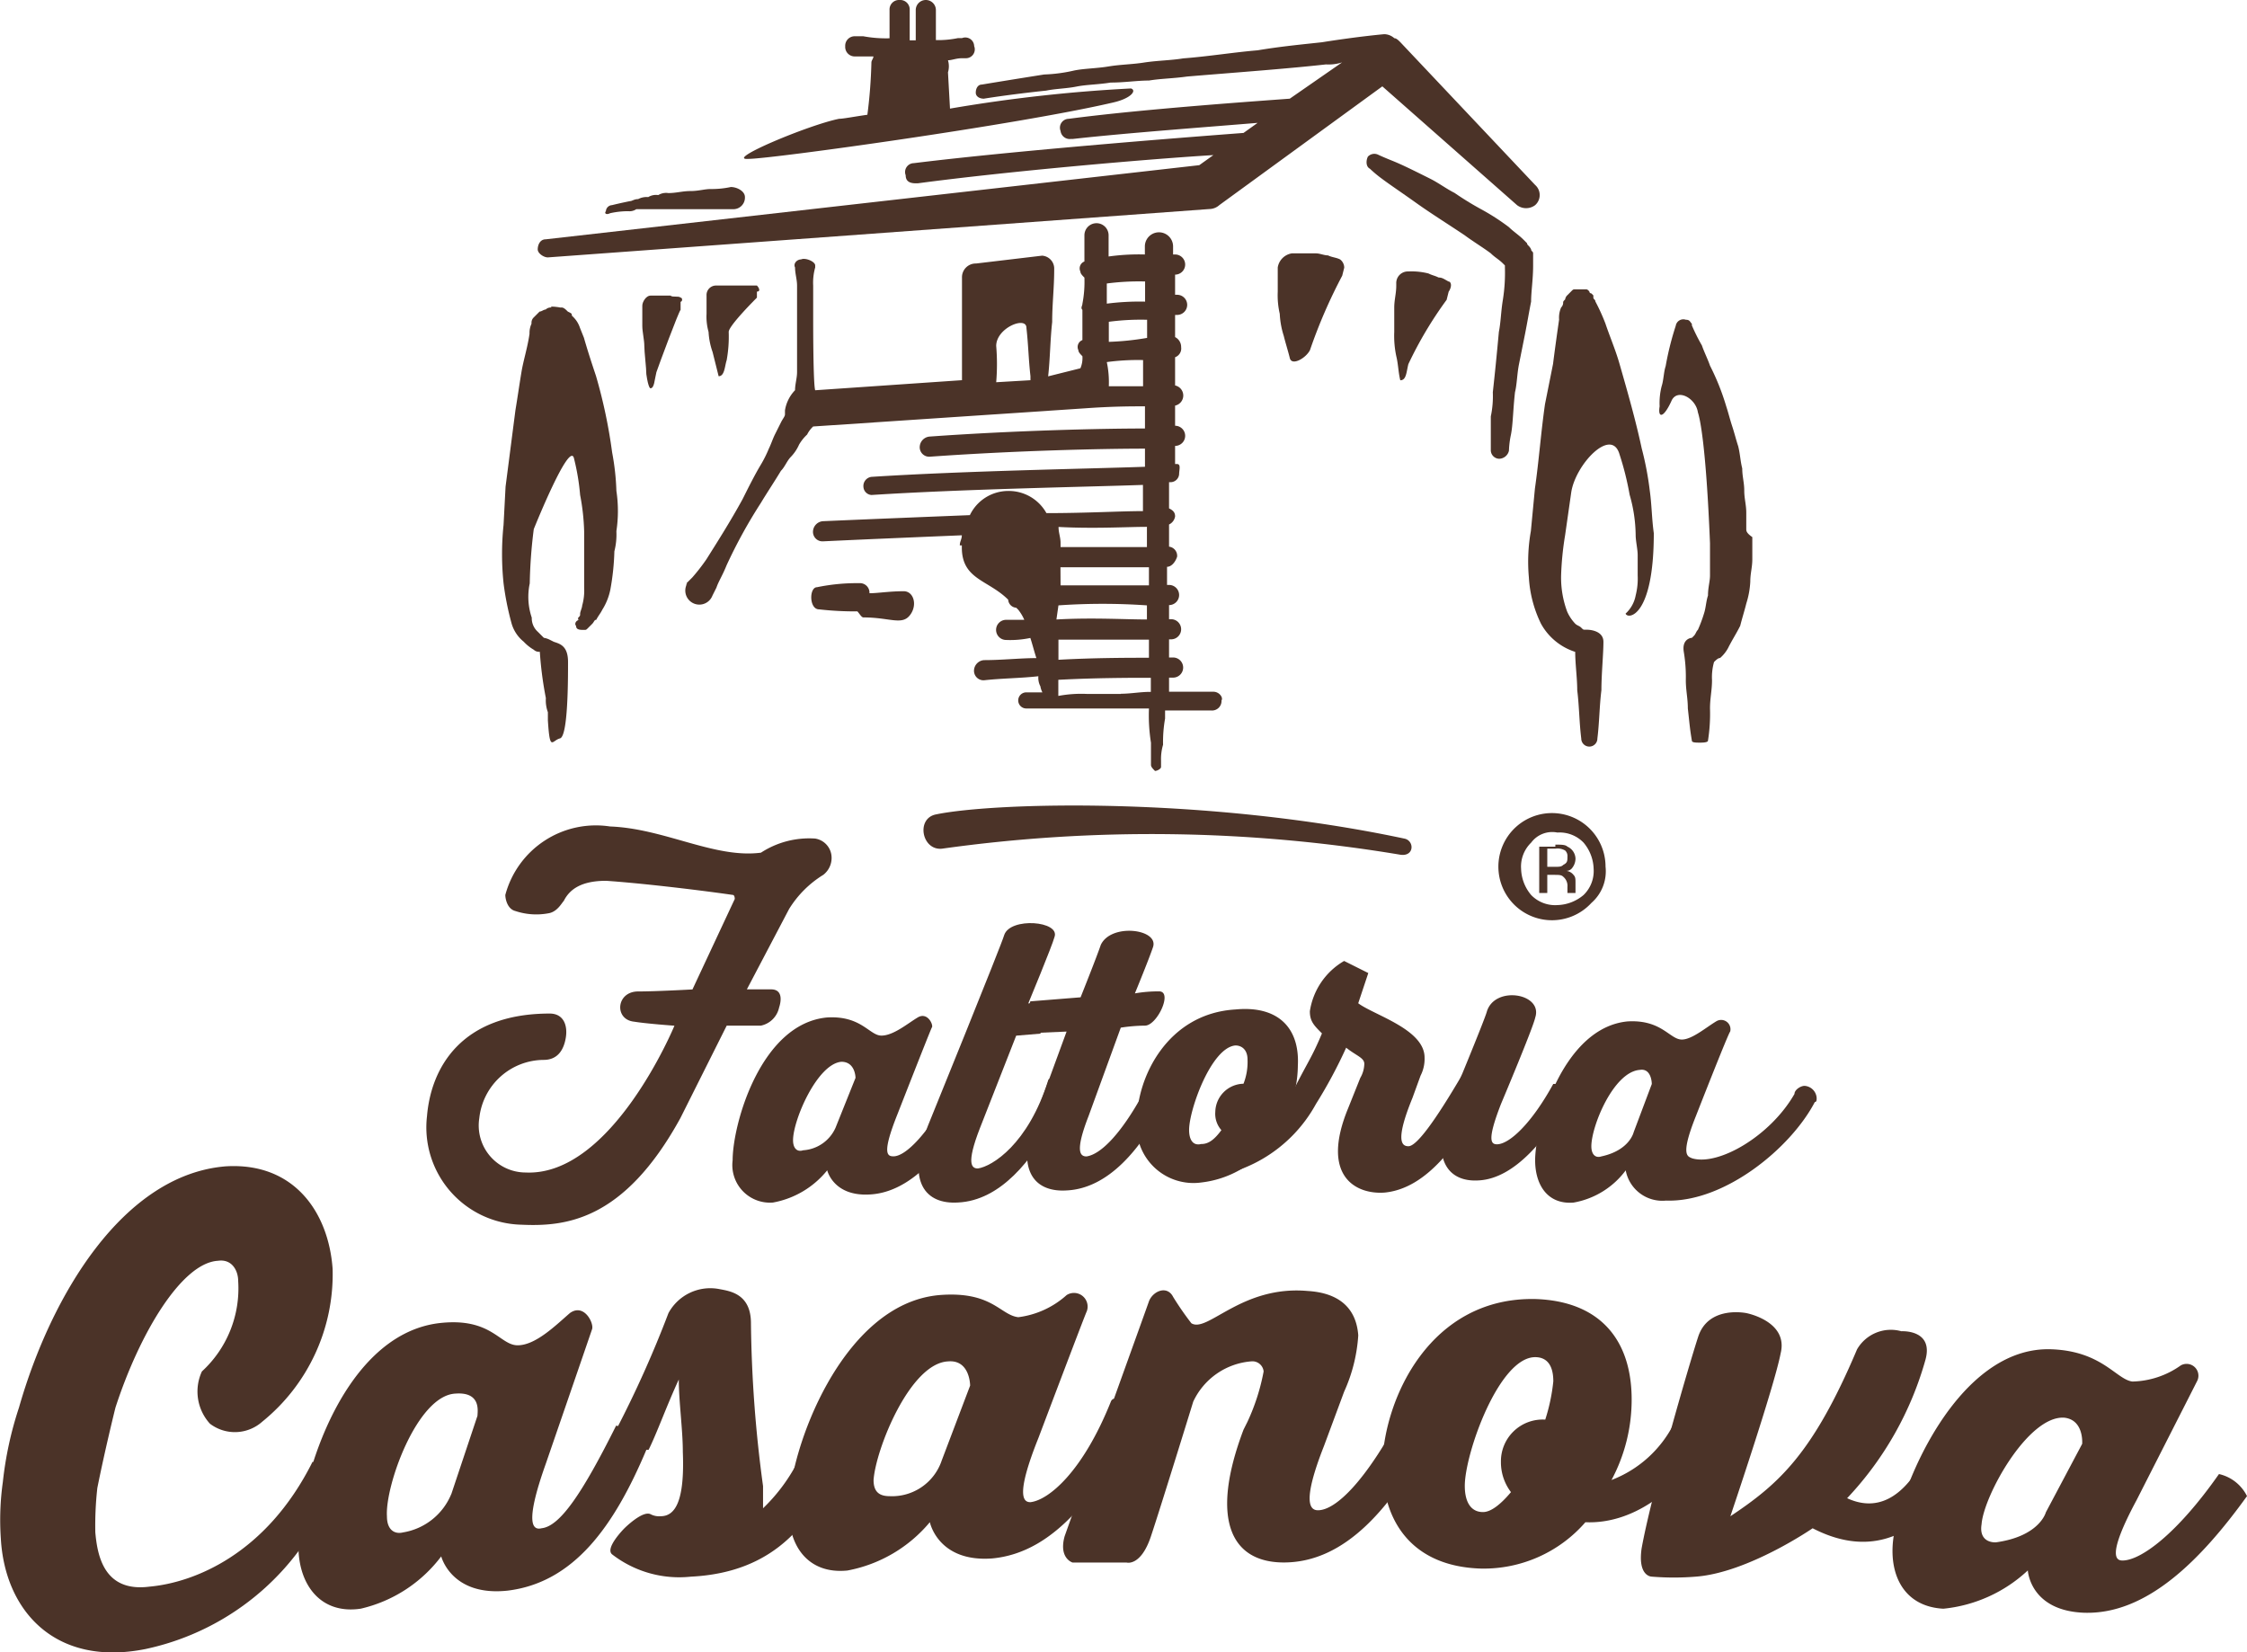
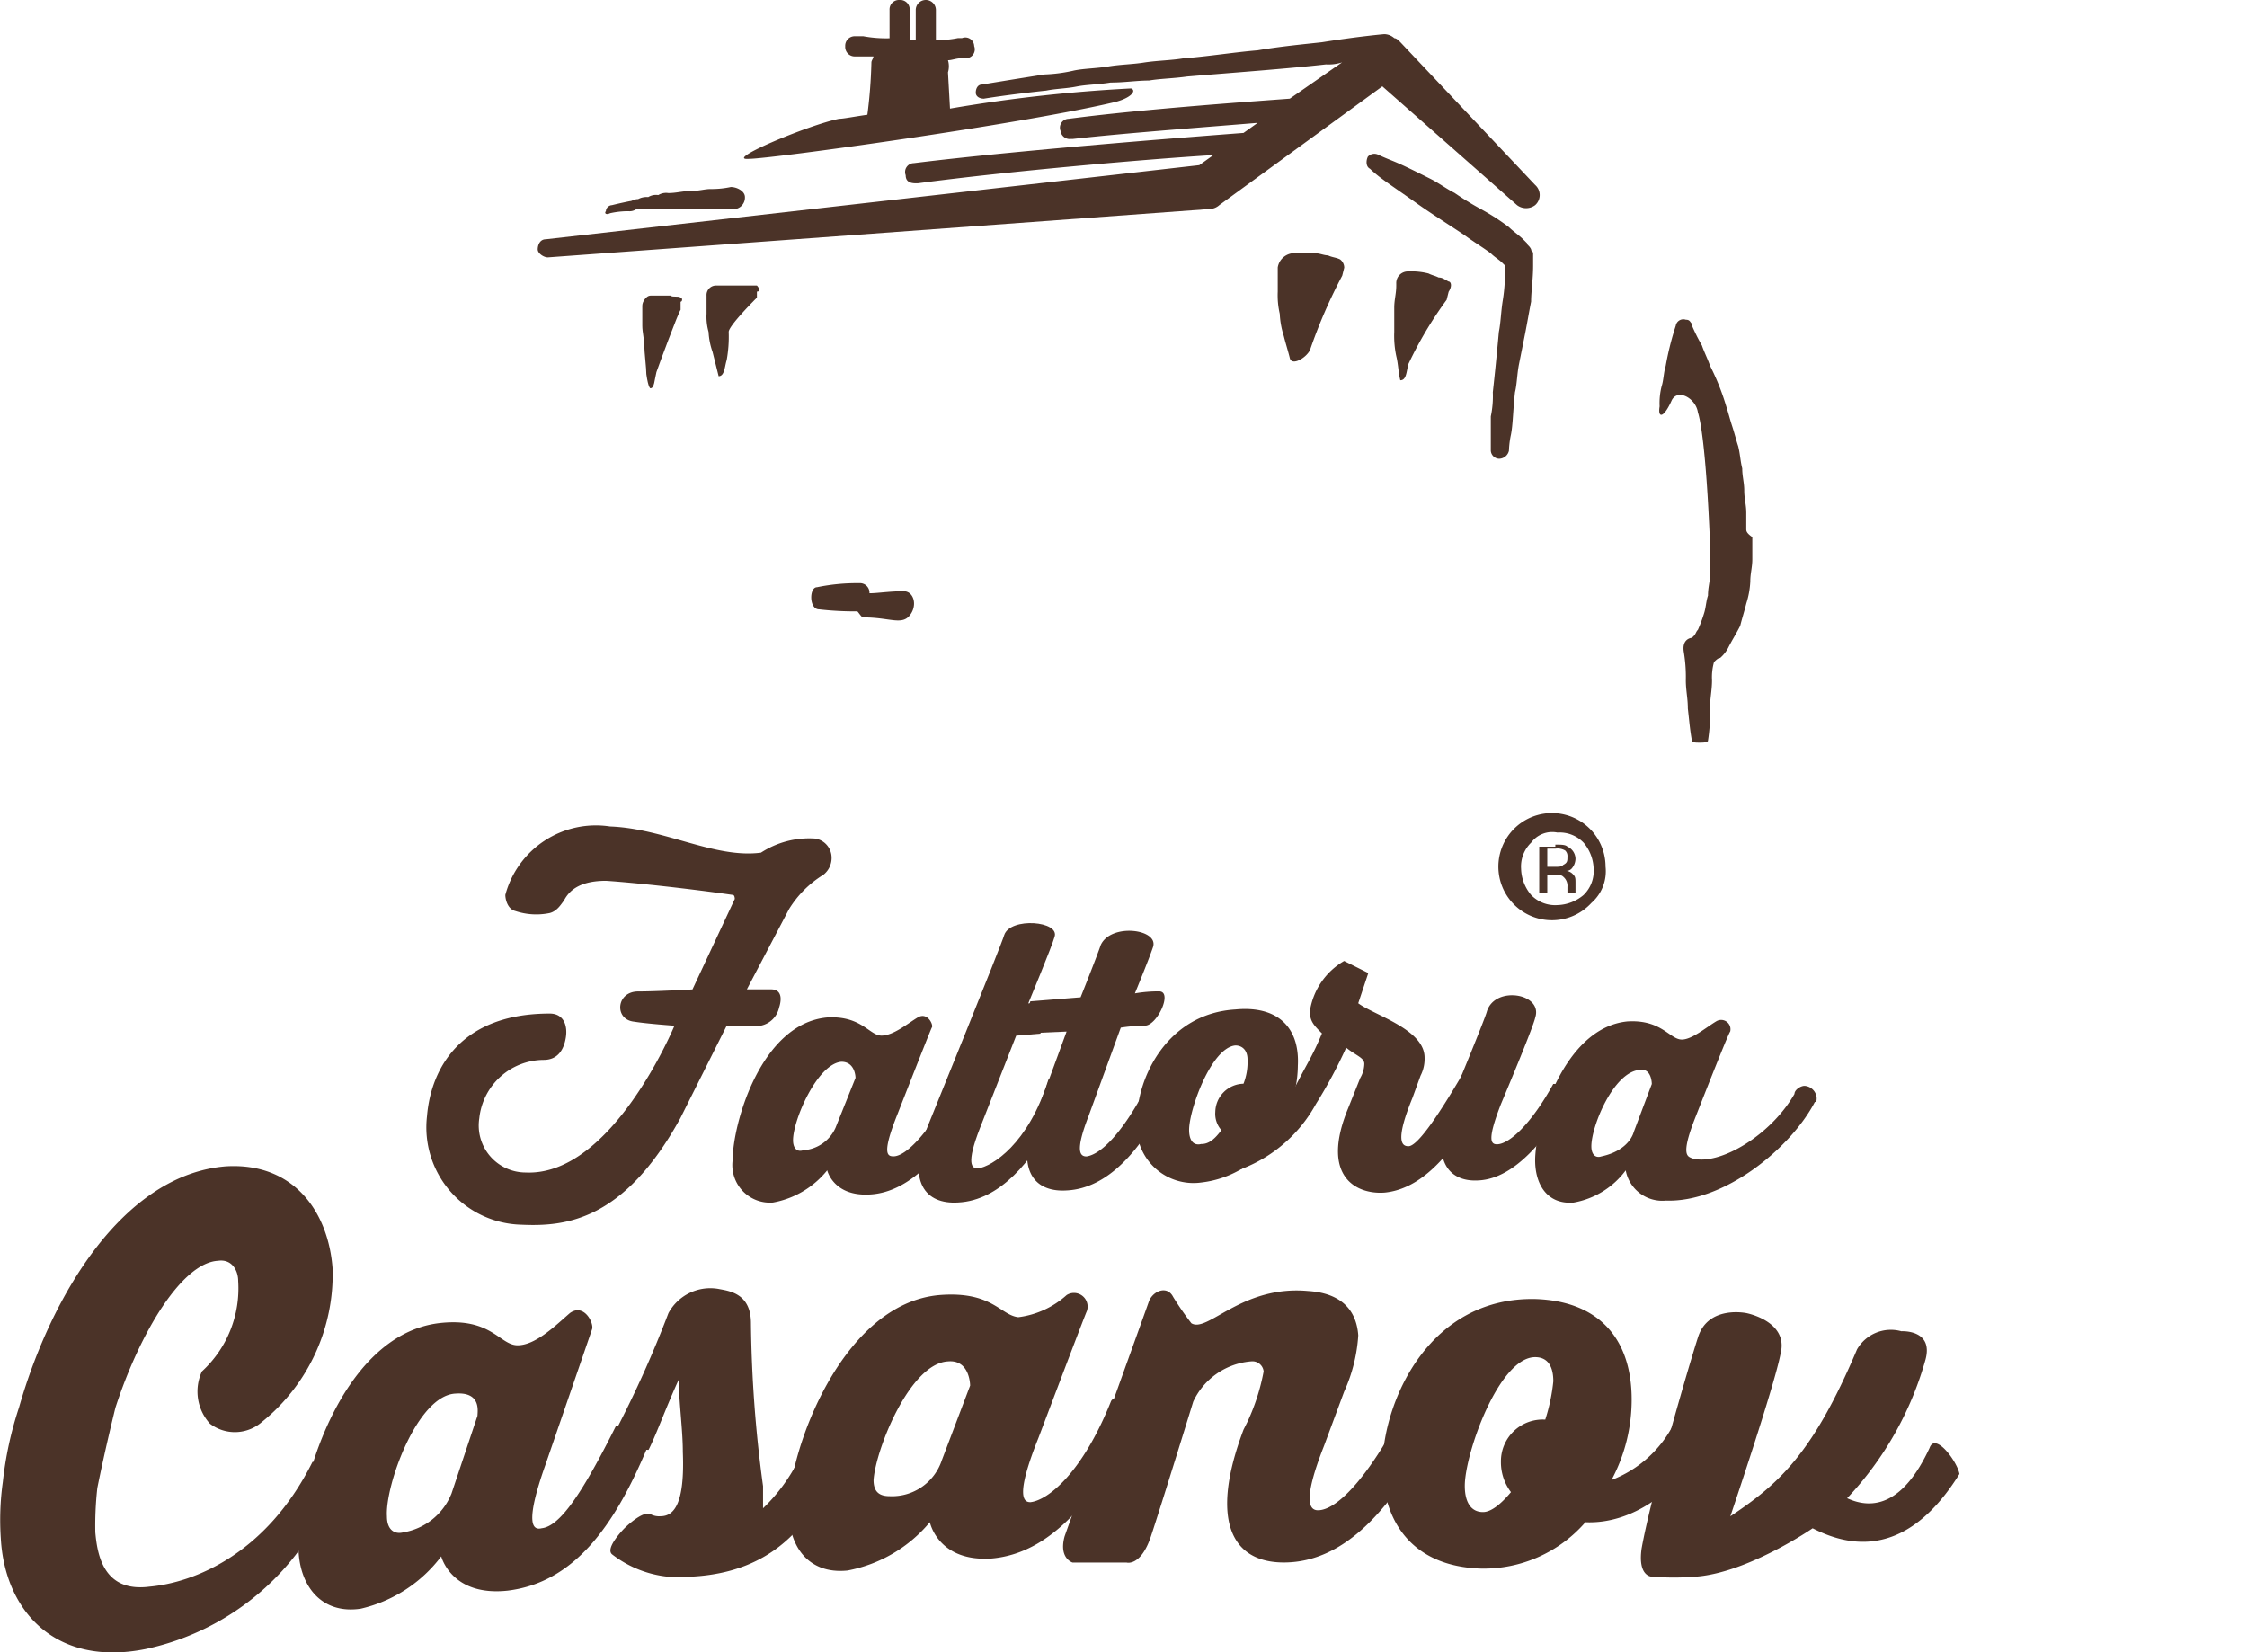
<svg xmlns="http://www.w3.org/2000/svg" id="Raggruppa_15" data-name="Raggruppa 15" width="111.513" height="82.002" viewBox="0 0 111.513 82.002">
  <g id="Raggruppa_4" data-name="Raggruppa 4" transform="translate(21.178 41)">
    <path id="Tracciato_23" data-name="Tracciato 23" d="M77.987,54.39c-1.2,2.1-2.794,4.092-4.591,4.191-1.5.1-2.495-1-1.4-3.892,0,0,1.7-4.092,1.8-4.491.4-1.3,2.794-.9,2.4.3-.1.5-1.7,4.291-1.7,4.291-.7,1.8-.5,2-.2,2,.6,0,1.7-1,2.794-2.994A.9.9,0,0,1,77.987,54.39Z" transform="translate(-21.184 -41.001)" fill="#4b3328" />
    <path id="Tracciato_24" data-name="Tracciato 24" d="M48.176,54.791c-1.3,2.3-2.994,4.391-5.09,4.491-1.8.1-2.1-1.2-2.1-1.2a4.487,4.487,0,0,1-2.694,1.6,1.866,1.866,0,0,1-2-2.1c0-1.8,1.4-6.786,4.69-7.085,1.7-.1,2.1.9,2.694.9s1.3-.6,1.8-.9.8.4.7.5c-.1.2-1.7,4.291-1.7,4.291-.8,2-.5,2.1-.2,2.1.6,0,1.7-1.1,2.894-3.293A1.085,1.085,0,0,1,48.176,54.791Zm-6.786,1.2,1-2.495s0-.8-.7-.8c-1.2.1-2.4,2.894-2.4,3.892,0,.4.2.6.5.5A1.894,1.894,0,0,0,41.39,55.989Z" transform="translate(-21.111 -41.003)" fill="#4b3328" />
    <path id="Tracciato_25" data-name="Tracciato 25" d="M52.286,55.48c-1.1,2.1-2.694,4.092-4.79,4.191-1.6.1-2.595-1-1.5-3.792,0,0,3.692-9.081,3.792-9.481.3-.9,2.794-.7,2.495.1-.1.4-1.3,3.293-1.3,3.293l1.2-.1-.6,1.6-1.2.1-1.8,4.591c-.7,1.8-.4,2-.1,2,.7-.1,2.495-1.2,3.493-4.391C52.186,53.185,52.186,55.181,52.286,55.48Z" transform="translate(-21.13 -40.994)" fill="#4b3328" />
    <path id="Tracciato_26" data-name="Tracciato 26" d="M57.685,54.882c-1.1,2.1-2.694,4.092-4.79,4.191-1.6.1-2.595-1-1.5-3.792l1.5-4.092-2.3.1.5-1.6,2.495-.2s.8-2,1-2.595c.5-1.1,2.894-.8,2.595.1-.2.6-.9,2.3-.9,2.3a6.747,6.747,0,0,1,1.2-.1c.7,0-.1,1.7-.7,1.7a8.351,8.351,0,0,0-1.2.1l-1.6,4.391c-.7,1.8-.4,2-.1,2,.7-.1,1.7-1.1,2.794-3.094A1.052,1.052,0,0,1,57.685,54.882Z" transform="translate(-21.141 -40.995)" fill="#4b3328" />
    <g id="Raggruppa_3" data-name="Raggruppa 3" transform="translate(35.247 6.702)">
      <path id="Tracciato_27" data-name="Tracciato 27" d="M62.987,56.786a5.039,5.039,0,0,1-3.393,1.9A2.82,2.82,0,0,1,56.4,55.589c0-2.1,1.5-5.289,4.89-5.489,2.1-.2,3.193.9,3.094,2.794a5.722,5.722,0,0,1-.6,2.495Zm-2.4-.7a1.22,1.22,0,0,1-.3-.9,1.427,1.427,0,0,1,1.4-1.4,2.967,2.967,0,0,0,.2-1.2c0-.5-.3-.7-.6-.7-1.2.1-2.3,3.193-2.3,4.191,0,.5.2.8.6.7C59.993,56.786,60.292,56.487,60.591,56.088Z" transform="translate(-56.4 -47.705)" fill="#4b3328" />
      <path id="Tracciato_28" data-name="Tracciato 28" d="M72.572,53.289q-2.1,3.593-2.694,3.593c-.3,0-.7-.2.2-2.4l.4-1.1a1.822,1.822,0,0,0,.2-.9c0-1.4-2.495-2.1-3.293-2.694l.5-1.5-1.2-.6a3.488,3.488,0,0,0-1.7,2.495c0,.5.2.7.6,1.1-.5,1.2-.7,1.4-1.4,2.794C62.892,56.781,59,58.478,59,58.478a7.1,7.1,0,0,0,6.287-3.692,23.628,23.628,0,0,0,1.5-2.794c.5.4.9.5.9.8a1.43,1.43,0,0,1-.2.7l-.6,1.5c-1.4,3.393.4,4.291,1.8,4.191,2.1-.2,3.692-2.4,5.09-4.99A1.254,1.254,0,0,0,72.572,53.289Z" transform="translate(-56.405 -47.7)" fill="#4b3328" />
    </g>
    <path id="Tracciato_29" data-name="Tracciato 29" d="M36.967,49.083h1.2c.6,0,.5.6.4.9a1.167,1.167,0,0,1-.9.9h-1.7l-2.3,4.591c-2.794,5.09-5.688,5.389-7.884,5.289a4.832,4.832,0,0,1-4.69-5.389c.2-2.4,1.7-5.09,6.088-5.09.7,0,.9.6.8,1.2s-.4,1.1-1.1,1.1a3.235,3.235,0,0,0-3.193,2.894,2.333,2.333,0,0,0,2.3,2.694c4.291.2,7.385-7.285,7.385-7.285s-1.4-.1-2-.2c-1-.1-.9-1.5.2-1.5.9,0,2.694-.1,2.694-.1l2.1-4.491s0-.2-.1-.2c-2.1-.3-4.79-.6-6.287-.7-1.2,0-1.8.4-2.1,1-.1.1-.3.5-.7.6a3.277,3.277,0,0,1-1.7-.1c-.4-.1-.5-.6-.5-.8A4.653,4.653,0,0,1,30.181,41c2.694.1,5.189,1.6,7.485,1.3a4.384,4.384,0,0,1,2.694-.7.965.965,0,0,1,.8.8,1.06,1.06,0,0,1-.4,1,5.192,5.192,0,0,0-1.7,1.7Z" transform="translate(-21.08 -40.984)" fill="#4b3328" />
    <path id="Tracciato_30" data-name="Tracciato 30" d="M90.171,54.492a.644.644,0,0,0-.6-.6c-.2,0-.5.2-.5.4-1.2,2.1-3.792,3.593-5.09,3.193-.2-.1-.6-.1.2-2.1,0,0,1.6-4.092,1.7-4.191a.463.463,0,0,0-.7-.5c-.5.3-1.2.9-1.7.9-.6,0-1-1-2.694-.9C77.6,51,76.2,55.889,76.2,57.586c0,1.2.6,2.2,1.9,2.1a4.112,4.112,0,0,0,2.595-1.6,1.848,1.848,0,0,0,2,1.5c2.894.1,6.187-2.595,7.385-4.89h0C90.171,54.692,90.171,54.592,90.171,54.492Zm-9.081,1.7s-.2.9-1.6,1.2c-.3.1-.5-.1-.5-.5,0-1,1.1-3.692,2.4-3.792.6-.1.6.7.6.7Z" transform="translate(-21.193 -41.004)" fill="#4b3328" />
  </g>
  <g id="Raggruppa_5" data-name="Raggruppa 5" transform="translate(24.915)">
    <path id="Tracciato_31" data-name="Tracciato 31" d="M76.083,13.089v-.3h0v-.3c0-.1-.1-.1-.1-.2-.1-.2-.2-.2-.2-.3l-.2-.2c-.2-.2-.5-.4-.7-.6a10.963,10.963,0,0,0-1.4-.9,14.766,14.766,0,0,1-1.3-.8c-.4-.2-.8-.5-1.2-.7-.8-.4-1.4-.7-1.9-.9s-.7-.3-.7-.3a.439.439,0,0,0-.5.1c-.1.2-.1.5.1.6a6.109,6.109,0,0,0,.6.5c.4.3,1,.7,1.7,1.2s1.5,1,2.4,1.6c.4.3.9.6,1.3.9.2.2.4.3.6.5l.1.1v.1a8.583,8.583,0,0,1-.1,1.6c-.1.6-.1,1.1-.2,1.6q-.15,1.647-.3,2.994a4.859,4.859,0,0,1-.1,1.2v1.7a.429.429,0,0,0,.4.4.509.509,0,0,0,.5-.4h0a4.521,4.521,0,0,1,.1-.8c.1-.5.1-1.2.2-2.1.1-.4.1-.9.2-1.4l.3-1.5c.1-.5.2-1.1.3-1.6C75.983,14.386,76.083,13.787,76.083,13.089Zm-1.4-.3Z" transform="translate(-24.913 0.084)" fill="#4b3328" />
-     <path id="Tracciato_32" data-name="Tracciato 32" d="M81.888,24.28a15.5,15.5,0,0,0-.4-2.1c-.3-1.4-.7-2.794-1.1-4.191-.2-.7-.5-1.4-.7-2a9.726,9.726,0,0,0-.5-1.1c0-.1-.1-.1-.1-.2v-.1l-.1-.1h0a.1.1,0,0,1-.1-.1c-.1-.1-.1-.1-.2-.1h-.5c-.1,0-.1,0-.2.1a2954.947,2954.947,0,0,1-.2.2.348.348,0,0,0-.1.2c-.1.1-.1.1-.1.2a.348.348,0,0,1-.1.2,1.266,1.266,0,0,0-.1.6c-.1.7-.2,1.4-.3,2.2l-.4,2c-.2,1.4-.3,2.794-.5,4.191l-.2,2.1a8.667,8.667,0,0,0-.1,2.3,6.015,6.015,0,0,0,.6,2.3,2.97,2.97,0,0,0,1.7,1.4c0,.6.1,1.3.1,1.9.1.8.1,1.6.2,2.4a.4.4,0,1,0,.8,0c.1-.8.1-1.6.2-2.4,0-.8.1-1.8.1-2.4s-.8-.6-.8-.6h-.1c-.1,0-.1,0-.2-.1s-.2-.1-.3-.2a2.087,2.087,0,0,1-.4-.6,4.834,4.834,0,0,1-.3-1.8,15,15,0,0,1,.2-2l.3-2.1c.2-1.4,2-3.293,2.4-1.9a14.592,14.592,0,0,1,.5,2,7.455,7.455,0,0,1,.3,2c0,.3.1.7.1,1v1a3.4,3.4,0,0,1-.1,1,1.62,1.62,0,0,1-.5.9h0c.1.3,1.4.2,1.4-3.992C81.987,25.677,81.987,24.978,81.888,24.28ZM77.7,15.6Z" transform="translate(-24.929 0.071)" fill="#4b3328" />
    <path id="Tracciato_33" data-name="Tracciato 33" d="M86.691,26.179v-.8c0-.4-.1-.7-.1-1.1s-.1-.7-.1-1.1c-.1-.4-.1-.7-.2-1.1-.1-.3-.2-.7-.3-1s-.2-.7-.3-1a11.9,11.9,0,0,0-.8-2c-.1-.3-.3-.7-.4-1a9.275,9.275,0,0,1-.5-1V16c-.1-.1-.1-.2-.3-.2a.381.381,0,0,0-.5.3,14.588,14.588,0,0,0-.5,2c-.1.3-.1.7-.2,1a3.4,3.4,0,0,0-.1,1h0c-.1.6.2.6.6-.3.3-.6,1.2-.1,1.3.6.1.3.4,1.6.6,6.487v1.6c0,.3-.1.6-.1,1-.1.3-.1.6-.2.9a6.877,6.877,0,0,1-.3.8c-.1.1-.1.2-.2.3l-.1.1h0c-.1,0-.5.1-.4.7a7.587,7.587,0,0,1,.1,1.4c0,.5.1.9.1,1.4.1.9.1,1,.2,1.6,0,.1.2.1.4.1.1,0,.4,0,.4-.1a8.582,8.582,0,0,0,.1-1.6c0-.5.1-.9.1-1.4a2.764,2.764,0,0,1,.1-.9c.1-.1.2-.2.3-.2a1.752,1.752,0,0,0,.4-.5c.2-.4.4-.7.6-1.1.1-.4.2-.7.3-1.1a4.244,4.244,0,0,0,.2-1.1c0-.4.1-.7.1-1.1v-1.1C86.691,26.378,86.691,26.278,86.691,26.179Z" transform="translate(-24.943 0.068)" fill="#4b3328" />
    <path id="Tracciato_34" data-name="Tracciato 34" d="M37.495,14.1h-2a.471.471,0,0,0-.5.5h0v.9a2.763,2.763,0,0,0,.1.9,3.546,3.546,0,0,0,.2,1l.3,1.2h0c.3,0,.3-.5.4-.8a6.588,6.588,0,0,0,.1-1.4c0-.3,1.3-1.6,1.4-1.7v-.3C37.694,14.4,37.595,14.2,37.495,14.1Z" transform="translate(-24.846 0.071)" fill="#4b3328" />
    <path id="Tracciato_35" data-name="Tracciato 35" d="M33.7,14.7c-.1-.1-.4,0-.5-.1h-1c-.2,0-.4.3-.4.5v1c0,.3.1.7.1,1s.1,1.1.1,1.4c.1.7.2.7.2.7h0c.2,0,.2-.4.3-.8.1-.3,1.1-2.994,1.2-3.094v-.4C33.8,14.9,33.8,14.7,33.7,14.7Z" transform="translate(-24.839 0.07)" fill="#4b3328" />
    <path id="Tracciato_36" data-name="Tracciato 36" d="M66.494,12.8c-.2-.1-.4-.1-.6-.2-.2,0-.4-.1-.6-.1H64.1a.841.841,0,0,0-.7.7v1.2a4.094,4.094,0,0,0,.1,1.1,4.244,4.244,0,0,0,.2,1.1c.1.4.2.7.3,1.1h0c.1.4.8,0,1-.4a25.623,25.623,0,0,1,1.6-3.692l.1-.4A.518.518,0,0,0,66.494,12.8Z" transform="translate(-24.904 0.074)" fill="#4b3328" />
    <path id="Tracciato_37" data-name="Tracciato 37" d="M71.894,13.9c-.2-.1-.3-.2-.5-.2-.2-.1-.3-.1-.5-.2a3.4,3.4,0,0,0-1-.1.575.575,0,0,0-.6.6v.1c0,.4-.1.7-.1,1.1v1.2a4.858,4.858,0,0,0,.1,1.2c.1.4.1.8.2,1.2h0c.3,0,.3-.4.4-.8a19.275,19.275,0,0,1,1.9-3.193l.1-.4C72.094,14.1,71.994,13.9,71.894,13.9Z" transform="translate(-24.916 0.072)" fill="#4b3328" />
    <path id="Tracciato_38" data-name="Tracciato 38" d="M27.1,12.677l32.833-2.4a.762.762,0,0,0,.5-.2h0l8.083-5.888L75.2,10.083a.745.745,0,0,0,.9,0,.667.667,0,0,0,0-1L69.412,2c-.1-.1-.2-.2-.3-.2a.762.762,0,0,0-.5-.2s-1.2.1-3.094.4c-.9.1-2,.2-3.193.4-1.2.1-2.4.3-3.692.4-.6.1-1.2.1-1.9.2-.6.1-1.2.1-1.8.2s-1.2.1-1.7.2a7.7,7.7,0,0,1-1.5.2c-1.9.3-3.094.5-3.094.5-.2,0-.3.2-.3.4s.2.3.4.3h0s1.2-.2,3.094-.4c.5-.1,1-.1,1.5-.2s1.1-.1,1.7-.2c.7,0,1.3-.1,1.9-.1.6-.1,1.2-.1,1.9-.2,1.2-.1,2.495-.2,3.692-.3s2.3-.2,3.193-.3a2.2,2.2,0,0,0,.8-.1l-2.595,1.8c-1.3.1-7.185.5-10.977,1a.44.44,0,0,0-.4.6.457.457,0,0,0,.5.4h.1c2.694-.3,6.786-.6,9.181-.8l-.7.5c-1.3.1-10.678.8-16.366,1.5a.44.44,0,0,0-.4.6c0,.3.2.4.5.4h.1c4.491-.6,11.377-1.2,14.67-1.4l-.7.5L27,11.779c-.3,0-.4.3-.4.5S26.9,12.677,27.1,12.677Z" transform="translate(-24.829 0.097)" fill="#4b3328" />
    <path id="Tracciato_39" data-name="Tracciato 39" d="M44.791,29.3c-.7,0-1.3.1-1.7.1a.471.471,0,0,0-.5-.5,9.8,9.8,0,0,0-2.1.2c-.4,0-.4,1.1.1,1.1a15.733,15.733,0,0,0,1.9.1c.1.1.2.3.3.3,1.3,0,1.9.4,2.3-.1S45.29,29.3,44.791,29.3Z" transform="translate(-24.857 0.041)" fill="#4b3328" />
    <path id="Tracciato_40" data-name="Tracciato 40" d="M37.1,7.784c1.1,0,13.373-1.7,18.063-2.794.9-.2,1.2-.6.9-.7a76.043,76.043,0,0,0-8.982,1l-.1-1.8a1.054,1.054,0,0,0,0-.6c.2,0,.4-.1.7-.1h.2a.44.44,0,0,0,.4-.6.44.44,0,0,0-.6-.4h-.2a4.9,4.9,0,0,1-1.1.1V.4a.5.5,0,0,0-1,0V1.9h-.3V.4a.471.471,0,0,0-.5-.5h0a.471.471,0,0,0-.5.5V1.8a6.138,6.138,0,0,1-1.3-.1h-.4a.471.471,0,0,0-.5.5.471.471,0,0,0,.5.5h.9c0,.1-.1.2-.1.3a24.566,24.566,0,0,1-.2,2.595c-.7.1-1.2.2-1.4.2C40.093,6.087,35.8,7.884,37.1,7.784Z" transform="translate(-24.85 0.1)" fill="#4b3328" />
-     <path id="Tracciato_41" data-name="Tracciato 41" d="M60.146,34.252h-2.2v-.7h.2a.5.5,0,1,0,0-1h-.2v-.9h.1a.5.5,0,0,0,0-1h-.1v-.7h0a.5.5,0,0,0,0-1h-.1v-.9c.2,0,.4-.2.5-.5a.457.457,0,0,0-.4-.5v-1.1a.535.535,0,0,0,.3-.4c0-.2-.1-.3-.3-.4v-1.3h.1a.429.429,0,0,0,.4-.4c0-.2.1-.5-.1-.5h-.1v-.9a.5.5,0,0,0,0-1v-1a.511.511,0,0,0,0-1v-1.4a.461.461,0,0,0,.3-.5.549.549,0,0,0-.3-.5v-1.1h.1a.5.5,0,1,0,0-1h-.1v-1h0a.5.5,0,0,0,0-1h-.1v-.4h0a.7.7,0,1,0-1.4,0v.4a10.847,10.847,0,0,0-1.8.1V11.6h0a.6.6,0,1,0-1.2,0v1.3a.365.365,0,0,0-.2.5c0,.1.1.2.2.3a5.69,5.69,0,0,1-.1,1.3c0,.1-.1.2,0,.3v1.5a.365.365,0,0,0-.2.5c0,.1.1.2.2.3a1.266,1.266,0,0,1-.1.6l-1.6.4h0c.1-.9.1-1.8.2-2.694,0-.9.1-1.7.1-2.595v-.1a.644.644,0,0,0-.6-.6L48.37,13a.682.682,0,0,0-.7.7v5.09l-7.285.5h0c-.1-.3-.1-3.193-.1-3.493v-1.7a2.763,2.763,0,0,1,.1-.9v-.1c0-.2-.5-.4-.7-.3-.2,0-.4.2-.3.4,0,.3.1.6.1.9v4.291c0,.3-.1.6-.1.9a1.861,1.861,0,0,0-.5,1v.2c0,.1-.1.2-.2.4l-.3.6c-.1.2-.2.5-.3.7a5.881,5.881,0,0,1-.4.8c-.3.5-.6,1.1-.9,1.7-.6,1.1-1.3,2.2-1.8,2.994a9.663,9.663,0,0,1-.7.9l-.3.3c.1,0,0,0,0,.1a.695.695,0,0,0,1.3.5l.2-.4c.1-.3.3-.6.5-1.1a24.834,24.834,0,0,1,1.7-3.094c.3-.5.7-1.1,1-1.6.2-.2.3-.5.5-.7a2.088,2.088,0,0,0,.4-.6,2.176,2.176,0,0,1,.4-.5,1.378,1.378,0,0,1,.3-.4h0l13.472-.9c1.4-.1,2.3-.1,2.994-.1v1.1c-2.2,0-6.487.1-10.678.4a.535.535,0,0,0-.5.5.471.471,0,0,0,.5.5h0c4.191-.3,8.483-.4,10.678-.4v.9c-2.794.1-8.882.2-13.572.5a.457.457,0,0,0-.4.5.429.429,0,0,0,.4.4h0c4.69-.3,10.678-.4,13.472-.5v1.3c-1.1,0-2.794.1-4.79.1a2.14,2.14,0,0,0-1.9-1.1,2.116,2.116,0,0,0-1.9,1.2c-2.495.1-4.99.2-7.285.3a.535.535,0,0,0-.5.5.471.471,0,0,0,.5.5h0c2.1-.1,4.491-.2,6.886-.3,0,.2-.1.3-.1.5h.1v.1c0,1.6,1.3,1.6,2.3,2.595a.429.429,0,0,0,.4.4l.1.1a2.181,2.181,0,0,1,.3.5h-.9a.5.5,0,1,0,0,1,4.859,4.859,0,0,0,1.2-.1c.1.3.2.7.3,1-.8,0-1.7.1-2.595.1a.535.535,0,0,0-.5.5.471.471,0,0,0,.5.5h0c.9-.1,1.8-.1,2.694-.2a.9.9,0,0,0,.1.5,1,1,0,0,0,.1.3h-.8a.4.4,0,0,0,0,.8h6.088a8.6,8.6,0,0,0,.1,1.7v1.1c0,.1.1.2.2.3.1,0,.3-.1.3-.2h0v-.3a2.48,2.48,0,0,1,.1-.8,6.625,6.625,0,0,1,.1-1.3v-.4h2.3a.471.471,0,0,0,.5-.5C60.645,34.552,60.446,34.252,60.146,34.252Zm-5.289-19.26v-1a12.077,12.077,0,0,1,1.9-.1v1A12.724,12.724,0,0,0,54.857,14.992Zm.1,1.9v-1a12.077,12.077,0,0,1,1.9-.1v.9A13.637,13.637,0,0,1,54.957,16.888Zm-5.589.2c0-.9,1.5-1.5,1.5-.9.1.9.1,1.5.2,2.4v.2l-1.7.1A10.8,10.8,0,0,0,49.368,17.088Zm5.589,2a4.859,4.859,0,0,0-.1-1.2,11.46,11.46,0,0,1,1.8-.1v1.3Zm-2.4,8.982h4.391v.9H52.562Zm4.291-2v1H52.562v-.2h0c0-.3-.1-.5-.1-.8C54.258,26.169,55.855,26.069,56.853,26.069Zm-4.391,3.892a31.64,31.64,0,0,1,4.391,0v.7c-1.1,0-2.694-.1-4.491,0Zm0,1.7h4.491v.9c-1,0-2.694,0-4.491.1Zm3.094,2.694h-1.7a6.137,6.137,0,0,0-1.4.1h0v-.8c1.9-.1,3.593-.1,4.591-.1v.7C56.554,34.252,56.055,34.352,55.556,34.352Z" transform="translate(-24.844 0.077)" fill="#4b3328" />
    <path id="Tracciato_42" data-name="Tracciato 42" d="M30.2,10.5h0a4.118,4.118,0,0,1,.9-.1.6.6,0,0,0,.4-.1h4.79a.575.575,0,0,0,.6-.6c0-.3-.4-.5-.7-.5a4.527,4.527,0,0,1-1,.1c-.3,0-.6.1-1,.1s-.7.1-1.1.1a.748.748,0,0,0-.5.1.748.748,0,0,0-.5.1.9.9,0,0,0-.5.1c-.2,0-.3.1-.4.1-.5.1-.9.2-.9.2a.319.319,0,0,0-.3.3C29.9,10.5,30,10.6,30.2,10.5Z" transform="translate(-24.836 0.081)" fill="#4b3328" />
-     <path id="Tracciato_43" data-name="Tracciato 43" d="M30.289,22.385a25.666,25.666,0,0,0-.8-3.792c-.2-.6-.4-1.2-.6-1.9l-.2-.5a1.329,1.329,0,0,0-.3-.5l-.1-.1c0-.1,0-.1-.2-.2-.1-.1-.2-.2-.3-.2h-.1c.1,0-.6-.1-.4,0a.367.367,0,0,0-.3.1c-.1,0-.2.1-.3.1l-.3.3a.367.367,0,0,0-.1.3h0a1.085,1.085,0,0,0-.1.5c-.1.7-.3,1.3-.4,1.9s-.2,1.3-.3,1.9L25,24.082l-.1,1.9a14.017,14.017,0,0,0,0,2.894,14.131,14.131,0,0,0,.4,2,1.8,1.8,0,0,0,.6.9,2.177,2.177,0,0,0,.5.4.367.367,0,0,0,.3.1,18.066,18.066,0,0,0,.3,2.3,1.7,1.7,0,0,0,.1.7v.4c.1,1.6.2,1,.6.9s.4-2.894.4-3.792c0-.8-.4-.9-.7-1l-.2-.1a1,1,0,0,0-.3-.1l-.3-.3a.906.906,0,0,1-.3-.7,3.212,3.212,0,0,1-.1-1.7,24.467,24.467,0,0,1,.2-2.694s1.8-4.491,2-3.493a11.248,11.248,0,0,1,.3,1.8,11,11,0,0,1,.2,1.8v2.794a2.763,2.763,0,0,1-.1.9c0,.1-.1.3-.1.4s0,.1-.1.2v.1h.1c-.2,0-.3.2-.2.3,0,.2.2.2.4.2.1,0,.1,0,.2-.1a14768.821,14768.821,0,0,0,.2-.2c.1-.1.1-.2.2-.2.1-.2.2-.3.3-.5a2.988,2.988,0,0,0,.4-1,12.228,12.228,0,0,0,.2-1.9,3.4,3.4,0,0,0,.1-1,6.691,6.691,0,0,0,0-2A12.227,12.227,0,0,0,30.289,22.385Z" transform="translate(-24.825 0.069)" fill="#4b3328" />
  </g>
  <path id="Tracciato_44" data-name="Tracciato 44" d="M78.991,44.791a2.659,2.659,0,1,1,.7-1.8A2.082,2.082,0,0,1,78.991,44.791ZM76,41.8a1.653,1.653,0,0,0-.5,1.3,2.1,2.1,0,0,0,.5,1.3,1.653,1.653,0,0,0,1.3.5,2.1,2.1,0,0,0,1.3-.5,1.653,1.653,0,0,0,.5-1.3,2.1,2.1,0,0,0-.5-1.3,1.652,1.652,0,0,0-1.3-.5A1.3,1.3,0,0,0,76,41.8Zm1.2.1c.3,0,.5,0,.6.1a.674.674,0,0,1,.4.6.762.762,0,0,1-.2.5.367.367,0,0,1-.3.1.519.519,0,0,1,.4.2c.1.1.1.2.1.4v.5h-.4v-.3a.586.586,0,0,0-.2-.5c-.1-.1-.2-.1-.5-.1h-.3v.9h-.4V42h.8Zm.5.3a.748.748,0,0,0-.5-.1h-.4v.9h.4c.2,0,.3,0,.4-.1.2-.1.2-.2.2-.4A.367.367,0,0,0,77.694,42.2Z" transform="translate(-0.012 0.017)" fill="#4b3328" />
-   <path id="Tracciato_45" data-name="Tracciato 45" d="M69.651,41.6c.5.1.5.9-.2.8A74.893,74.893,0,0,0,46.7,42.1c-1,.1-1.3-1.5-.3-1.7C49.293,39.8,59.771,39.5,69.651,41.6Z" transform="translate(0.047 0.018)" fill="#4b3328" />
  <g id="Raggruppa_14" data-name="Raggruppa 14" transform="translate(0 57.87)">
    <path id="Tracciato_46" data-name="Tracciato 46" d="M9.879,68.079a5.592,5.592,0,0,0,1.8-4.491c0-.5-.3-1.1-1-1-1.8.1-3.892,3.593-5.09,7.285,0,0-.5,2-.9,3.992a16.916,16.916,0,0,0-.1,2.2c.1,1.1.4,2.994,2.694,2.694,2.2-.2,5.788-1.6,8.083-6.187.6,0,1.3.6,1.1,1.1a12.819,12.819,0,0,1-9.381,8.183c-4.491.9-6.986-1.9-7.185-5.489A13.544,13.544,0,0,1,0,73.568a17.756,17.756,0,0,1,.8-3.692C2.395,64.287,5.987,58.3,11.077,57.9c3.393-.2,5.09,2.3,5.289,5.09a9.417,9.417,0,0,1-3.493,7.584,2.042,2.042,0,0,1-2.595.1A2.373,2.373,0,0,1,9.879,68.079Z" transform="translate(0.141 -57.889)" fill="#4b3328" />
    <g id="Raggruppa_7" data-name="Raggruppa 7" transform="translate(52.758 6.166)">
      <g id="Raggruppa_6" data-name="Raggruppa 6">
        <path id="Tracciato_47" data-name="Tracciato 47" d="M70.963,71.285c-1.9,3.493-4.191,6.287-7.285,6.287-2.595,0-3.692-2.1-2-6.586l.2-.4a10.451,10.451,0,0,0,.8-2.495.559.559,0,0,0-.6-.5,3.479,3.479,0,0,0-2.894,2s-1.6,5.189-2.1,6.686-1.2,1.3-1.2,1.3H53.2s-.7-.2-.4-1.3C53.9,73.181,56.891,64.9,56.991,64.6c.2-.5.9-.8,1.2-.2a15.043,15.043,0,0,0,.9,1.3c.8.5,2.495-1.9,5.788-1.6,1.6.1,2.4.9,2.495,2.2a7.956,7.956,0,0,1-.7,2.794l-1,2.694c-1.1,2.794-.7,3.193-.3,3.193.9,0,2.4-1.5,4.092-4.69A1.965,1.965,0,0,1,70.963,71.285Z" transform="translate(-52.725 -64.067)" fill="#4b3328" />
      </g>
    </g>
    <g id="Raggruppa_9" data-name="Raggruppa 9" transform="translate(68.601 6.596)">
      <g id="Raggruppa_8" data-name="Raggruppa 8">
        <path id="Tracciato_48" data-name="Tracciato 48" d="M84.467,71.885c-1.3,2.2-3.493,3.792-5.788,3.692a6.686,6.686,0,0,1-5.189,2.3c-3.293-.1-4.89-2.2-4.89-5.189C68.7,69.39,71,64.4,76.184,64.5c3.193.1,4.79,2,4.79,4.99a8.447,8.447,0,0,1-1,3.992,5.784,5.784,0,0,0,3.094-2.794A2.4,2.4,0,0,1,84.467,71.885Zm-9.481,2.2a2.451,2.451,0,0,1-.5-1.5,2.072,2.072,0,0,1,2.2-2.1,9.236,9.236,0,0,0,.4-1.9c0-.9-.4-1.2-.9-1.2-1.8,0-3.493,4.79-3.493,6.387,0,.8.3,1.3.9,1.3C73.989,75.078,74.488,74.679,74.987,74.08Z" transform="translate(-68.6 -64.499)" fill="#4b3328" />
      </g>
    </g>
    <g id="Raggruppa_11" data-name="Raggruppa 11" transform="translate(81.438 7.252)">
      <g id="Raggruppa_10" data-name="Raggruppa 10">
        <path id="Tracciato_49" data-name="Tracciato 49" d="M97.268,73.184c-1.8,2.894-4.191,4.291-7.285,2.694,0,0-3.193,2.2-5.788,2.4a13.432,13.432,0,0,1-2.2,0s-.7,0-.5-1.4C82,74.082,83.9,67.6,84.294,66.4c.5-1.6,2.4-1.2,2.4-1.2s2.1.4,1.7,2c-.3,1.6-2.495,8.083-2.495,8.083,2.4-1.6,4.092-3.094,6.287-8.283a1.938,1.938,0,0,1,2.2-.9s1.6-.1,1.2,1.4a16.481,16.481,0,0,1-3.892,6.886c1.3.6,2.794.3,4.092-2.495C96.07,71.088,97.168,72.585,97.268,73.184Z" transform="translate(-81.464 -65.156)" fill="#4b3328" />
      </g>
    </g>
    <g id="Raggruppa_13" data-name="Raggruppa 13" transform="translate(30.285 6.069)">
      <g id="Raggruppa_12" data-name="Raggruppa 12">
        <path id="Tracciato_50" data-name="Tracciato 50" d="M30.5,70.986A54.576,54.576,0,0,0,33.094,65.2,2.361,2.361,0,0,1,35.589,64c.5.1,1.6.2,1.6,1.7a64.3,64.3,0,0,0,.6,8.083v1.1a8.721,8.721,0,0,0,2.495-4.491c.1-.5,1.8.3,1.6.9-1.3,4.391-3.593,6.786-7.684,6.986a5.441,5.441,0,0,1-3.892-1.1c-.4-.3.6-1.3.6-1.3s.9-.9,1.3-.7a.9.9,0,0,0,.5.1c.7,0,1.2-.7,1.1-3.193,0-1.1-.2-2.495-.2-3.593-.6,1.3-1.1,2.694-1.5,3.493A1.842,1.842,0,0,1,30.5,70.986Z" transform="translate(-30.206 -63.971)" fill="#4b3328" />
      </g>
    </g>
    <path id="Tracciato_51" data-name="Tracciato 51" d="M31.965,71.986c-1.6,3.792-3.593,6.586-6.886,6.986-2.794.3-3.293-1.7-3.293-1.7a6.971,6.971,0,0,1-3.992,2.595c-2,.3-3.094-1.2-3.094-3.094-.1-2.694,2-10.479,6.986-11.077,2.595-.3,2.994,1.1,3.892,1.1s1.9-1,2.595-1.6c.7-.5,1.2.5,1.1.8s-2.3,6.686-2.3,6.686c-1.1,3.094-.6,3.293-.2,3.193.9-.1,2-1.7,3.692-5.09C31.066,70.888,32.164,71.487,31.965,71.986Zm-9.68,2.2,1.3-3.892c0-.2.2-1.2-1.1-1.1-1.9.1-3.493,4.591-3.393,6.088,0,.7.4.9.8.8A3.131,3.131,0,0,0,22.284,74.181Z" transform="translate(0.111 -57.903)" fill="#4b3328" />
    <path id="Tracciato_52" data-name="Tracciato 52" d="M56.464,70.487c-2,3.493-4.092,6.586-7.285,6.886-2.694.2-3.094-1.8-3.094-1.8a7,7,0,0,1-4.092,2.4c-2,.2-2.994-1.3-2.894-3.193,0-2.694,2.595-10.079,7.485-10.479,2.595-.2,2.994,1,3.892,1.1a4.411,4.411,0,0,0,2.4-1.1.678.678,0,0,1,1,.8c-.1.2-2.4,6.287-2.4,6.287-1.2,2.994-.7,3.193-.4,3.193.9-.1,2.595-1.5,3.992-4.99C55.267,69.09,56.265,69.988,56.464,70.487Zm-9.78,2,1.4-3.692s0-1.3-1.1-1.2c-1.9.1-3.593,4.391-3.692,5.888,0,.6.3.8.8.8A2.6,2.6,0,0,0,46.684,72.483Z" transform="translate(0.061 -57.902)" fill="#4b3328" />
-     <path id="Tracciato_53" data-name="Tracciato 53" d="M111.564,74.285c-2.3,3.193-4.99,5.888-8.083,5.788-2.694-.1-2.794-2.1-2.794-2.1a7.176,7.176,0,0,1-4.191,1.9c-1.9-.1-2.694-1.6-2.495-3.393.3-2.595,3.193-9.68,7.884-9.481,2.495.1,3.193,1.5,3.992,1.6a4.3,4.3,0,0,0,2.4-.8.587.587,0,0,1,.8.8c-.1.2-2.994,5.888-2.994,5.888-1.5,2.794-1,2.994-.7,2.994.9,0,2.694-1.3,4.79-4.291A2.057,2.057,0,0,1,111.564,74.285Zm-9.98.8,1.8-3.393s.1-1.2-.9-1.3c-1.8-.1-3.992,3.892-4.092,5.289-.1.6.2.9.7.9C101.285,76.281,101.584,75.083,101.584,75.083Z" transform="translate(-0.051 -57.907)" fill="#4b3328" />
  </g>
</svg>